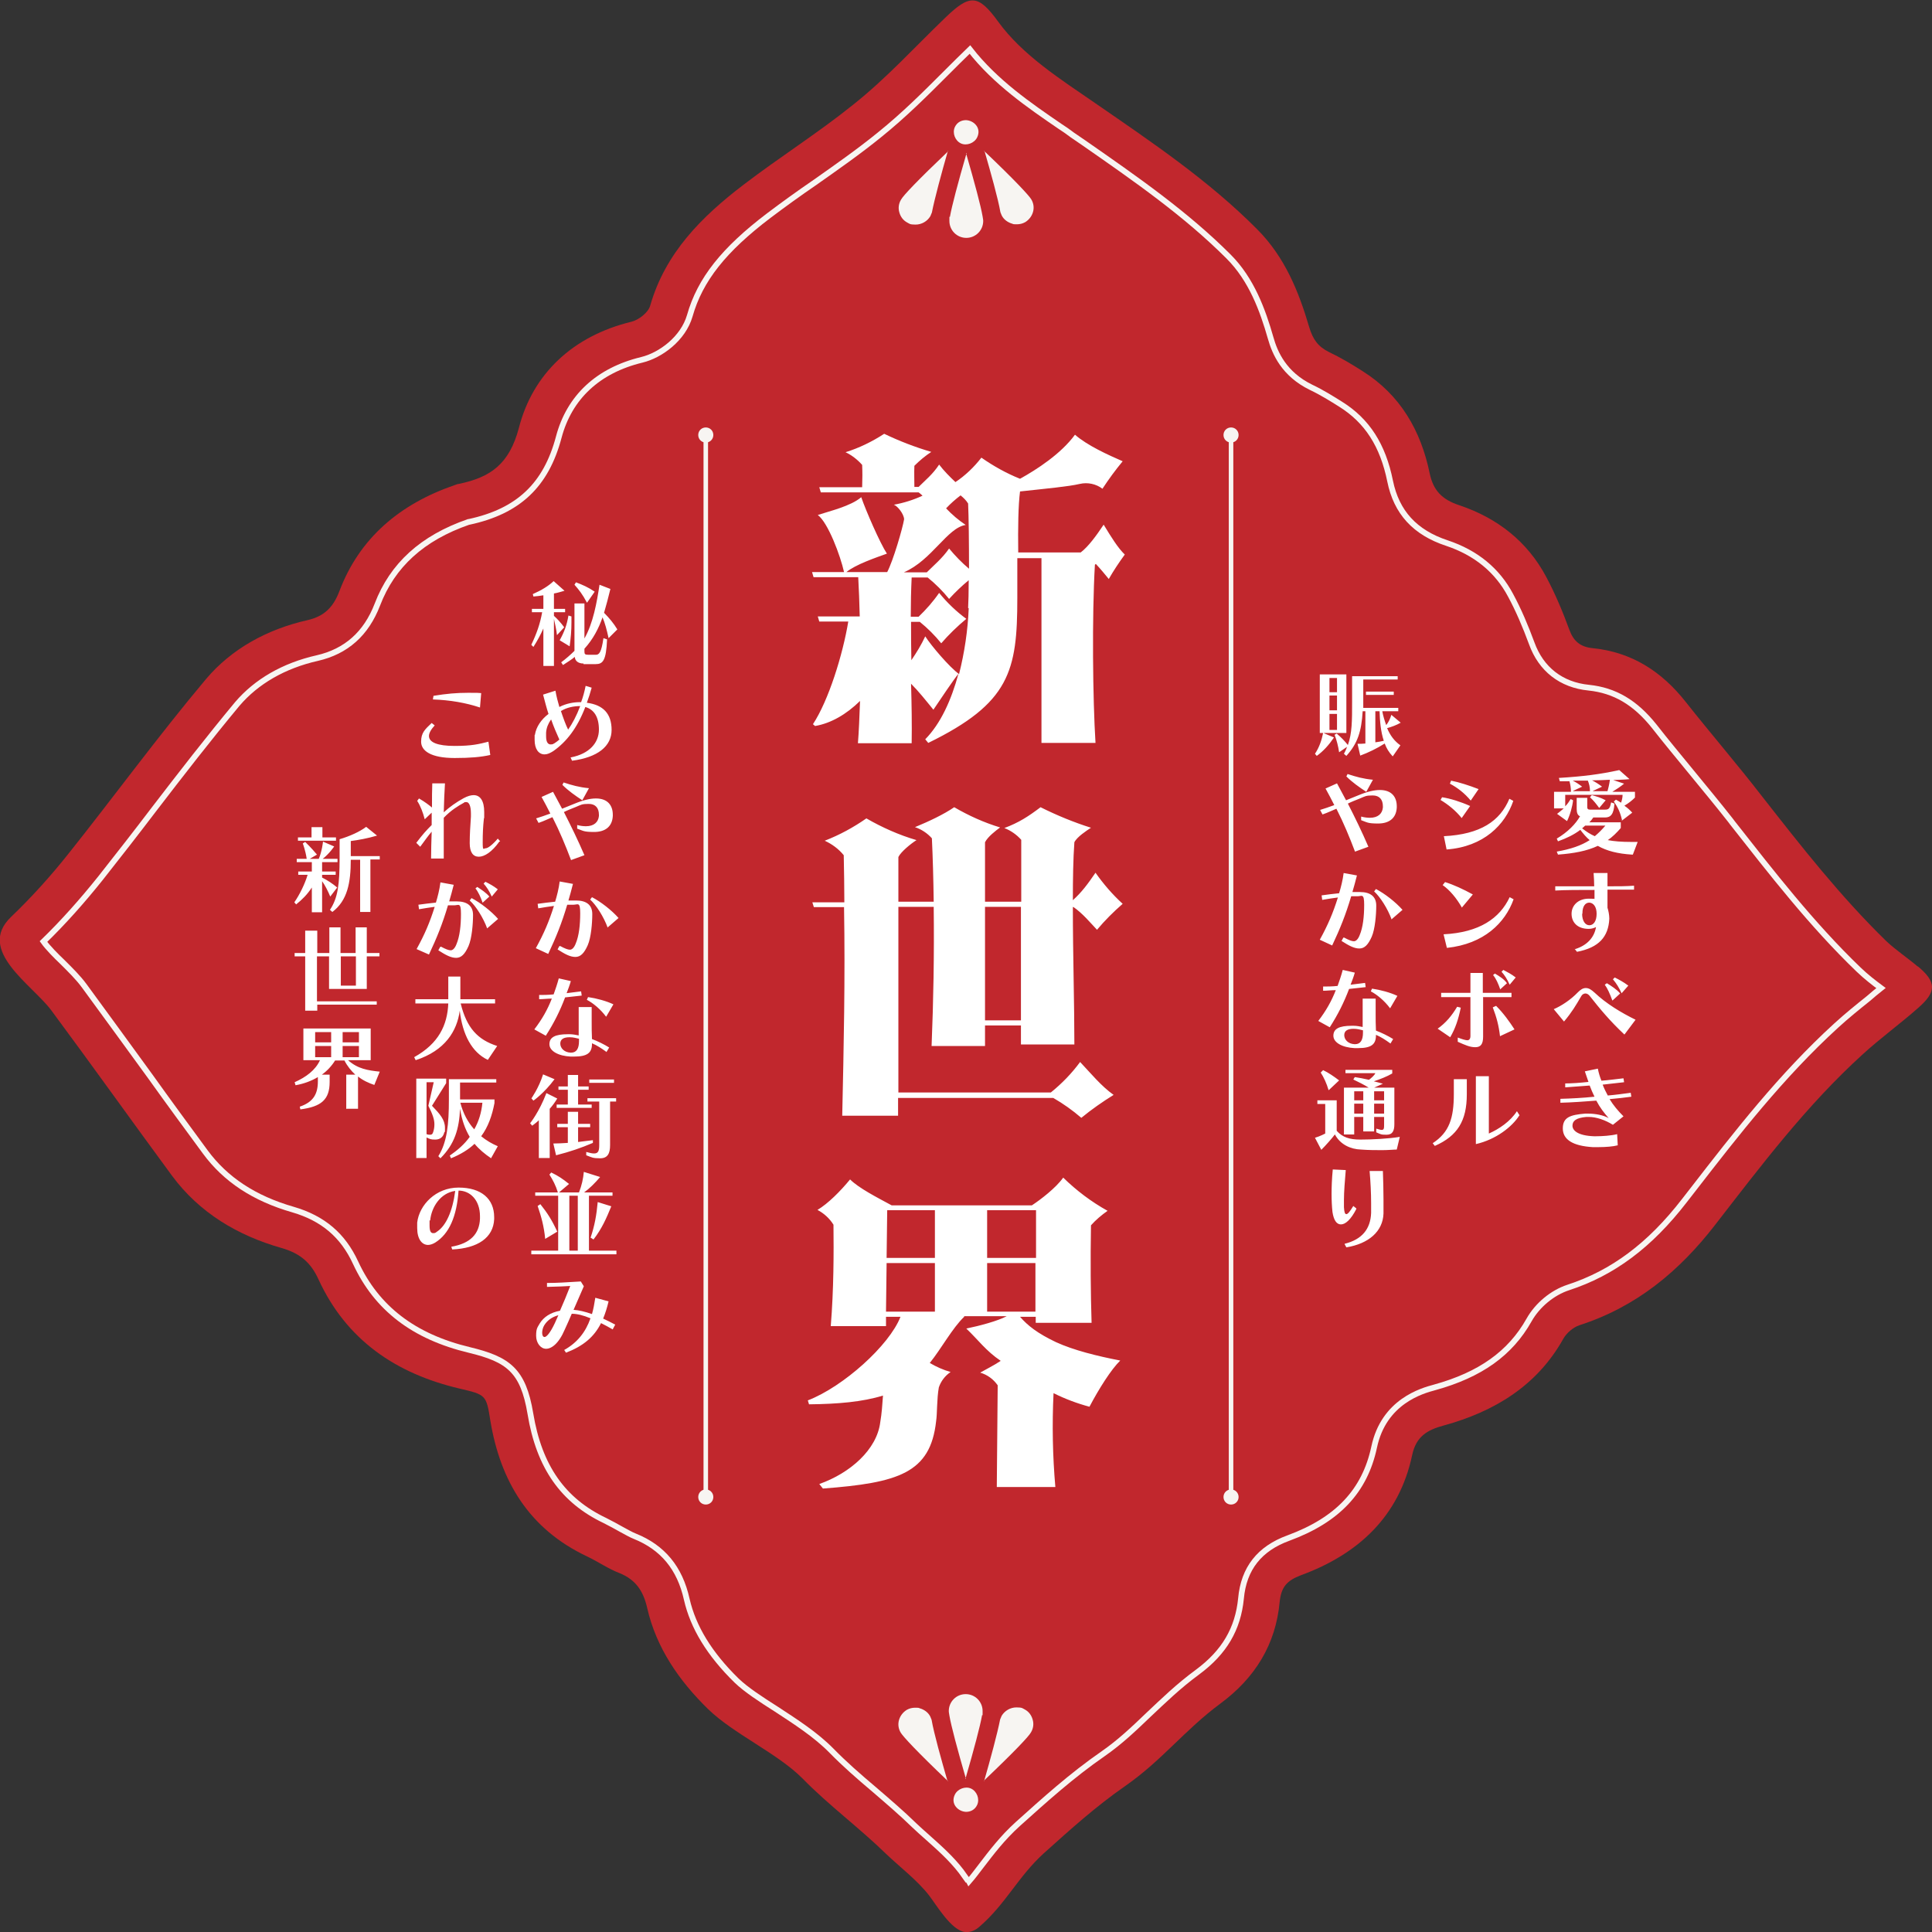
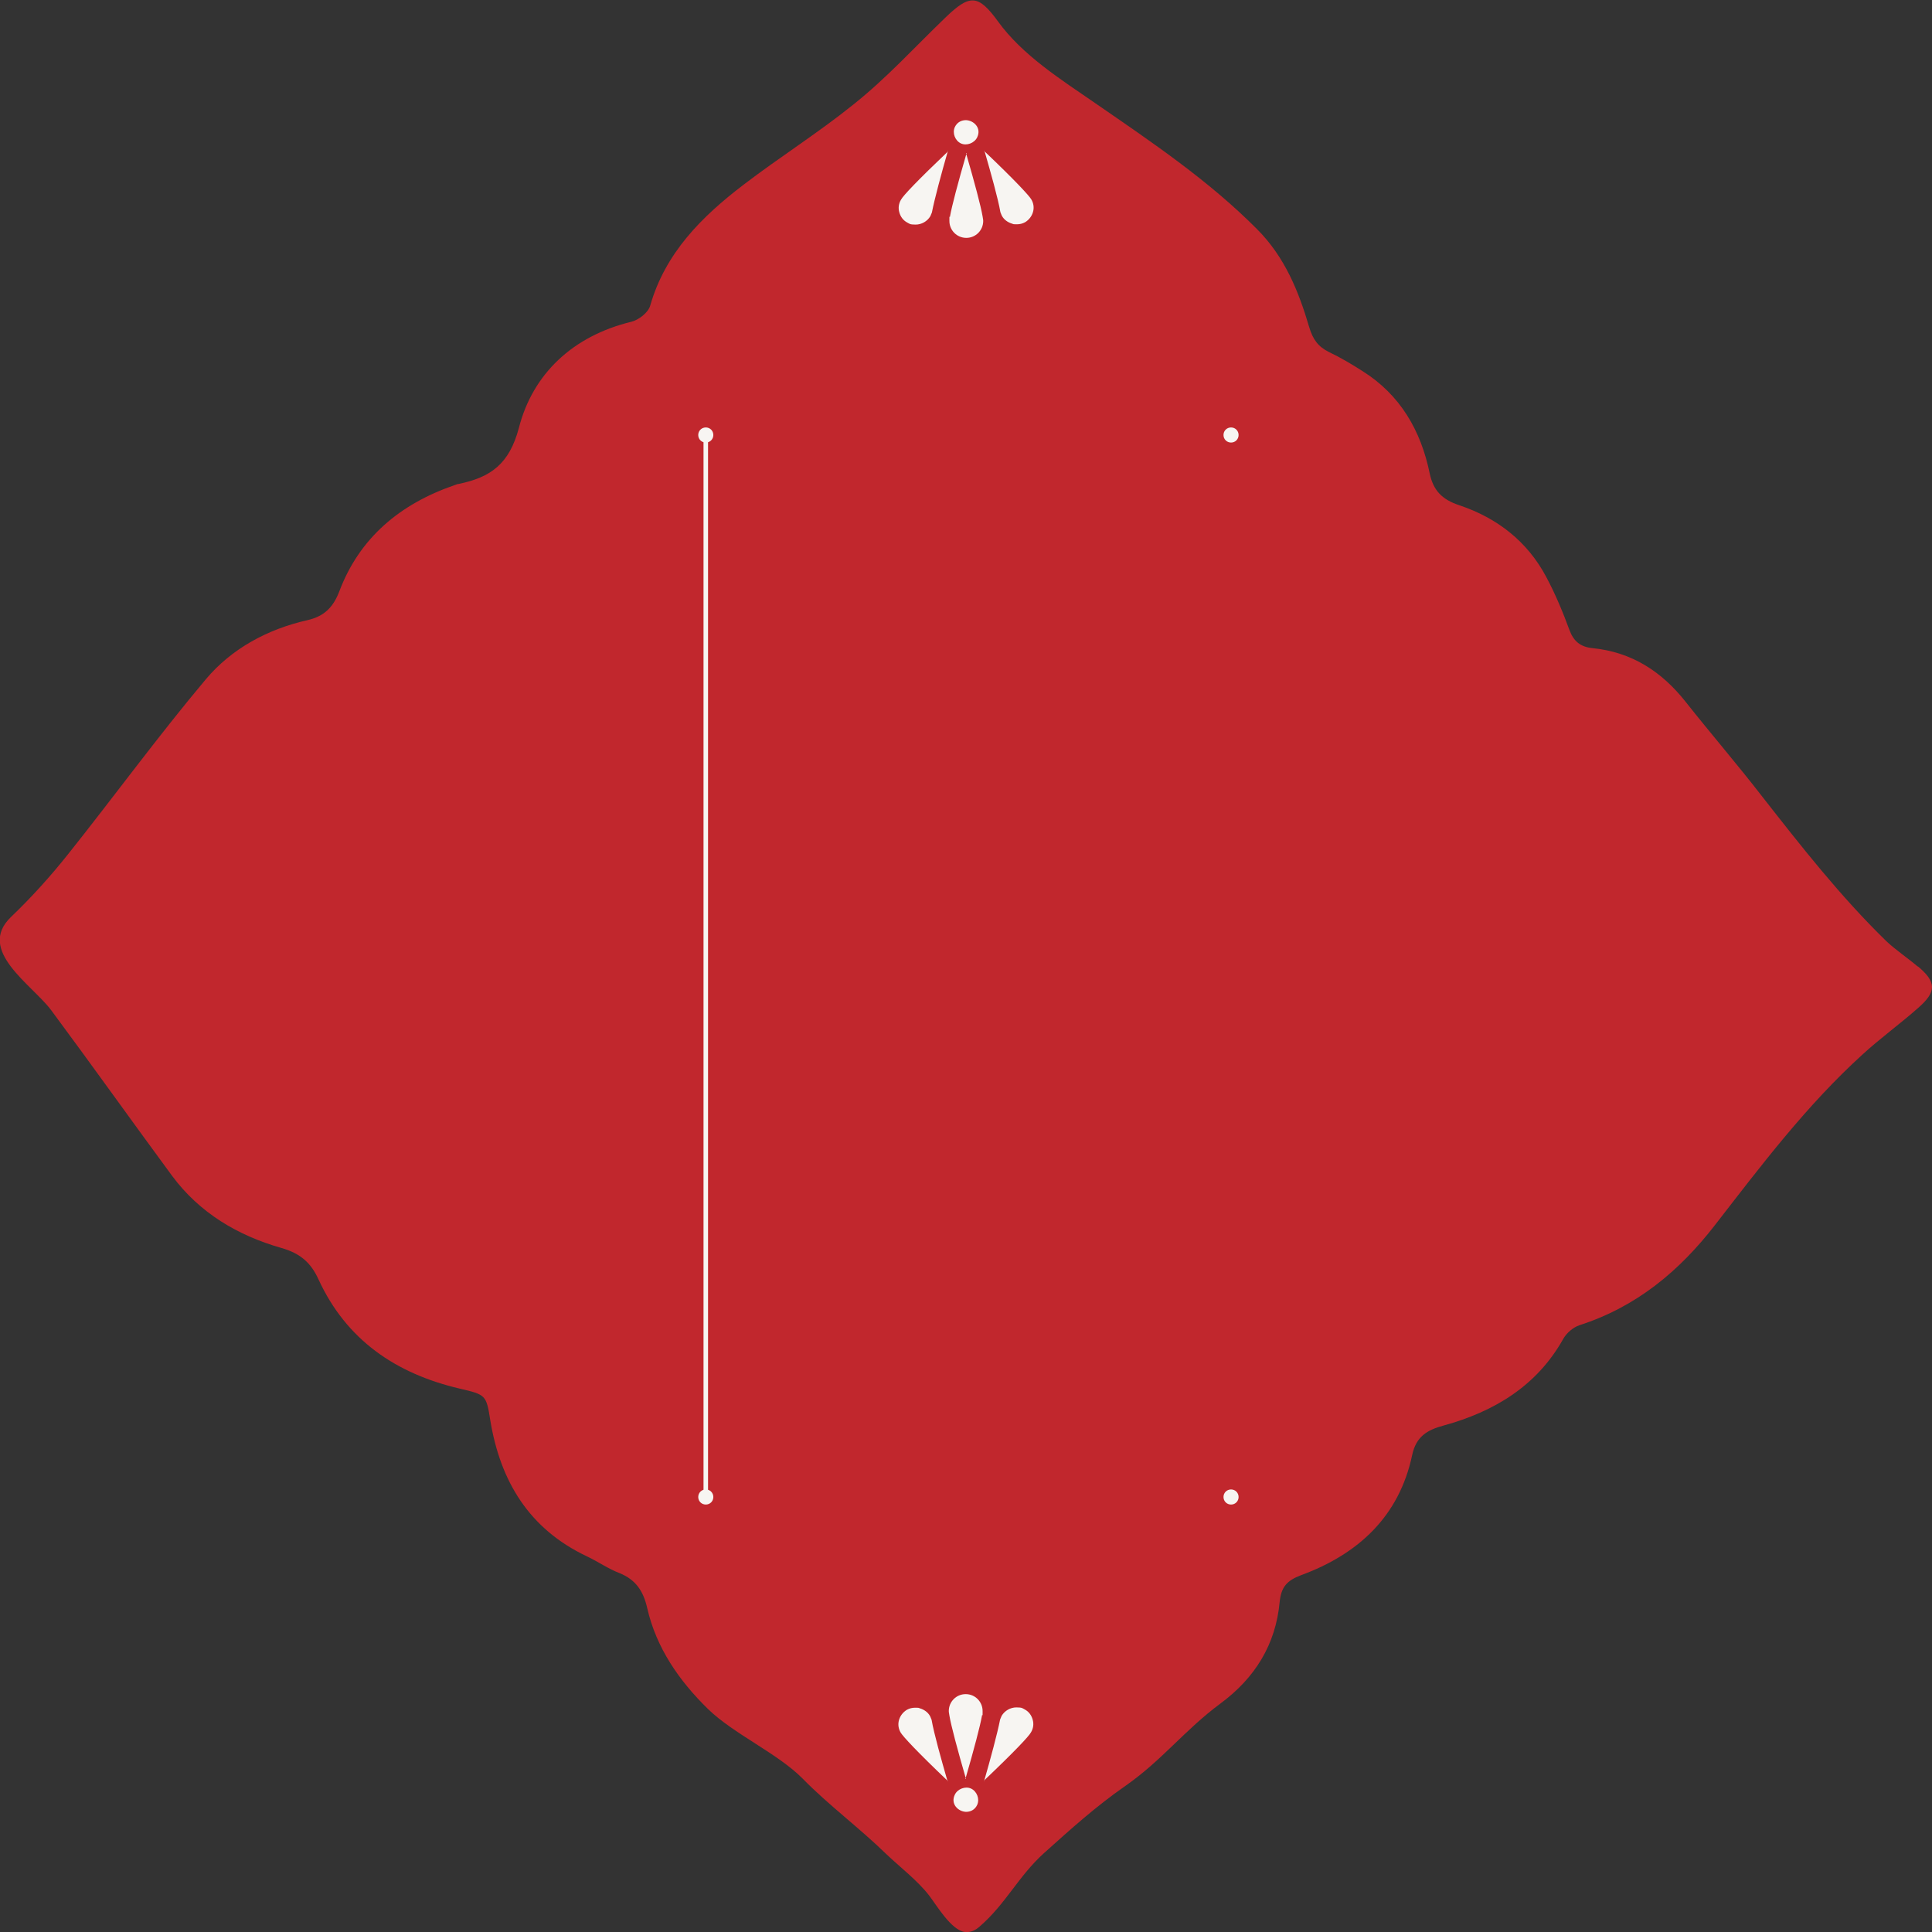
<svg xmlns="http://www.w3.org/2000/svg" id="_レイヤー_1" data-name="レイヤー 1" version="1.1" viewBox="0 0 640 640">
  <rect x="0" y="0" width="640" height="640" fill="#333333" stroke="none" />
  <defs>
    <style>.cls-3{fill:none}.cls-4{stroke-width:0}.cls-3{stroke:#f7f5f2;stroke-miterlimit:10}.cls-4{fill:#f7f5f2}.cls-3{stroke-width:1.5px}</style>
  </defs>
-   <path stroke-width="0" fill="none" d="M0 0h640v640H0z" />
+   <path stroke-width="0" fill="none" d="M0 0h640v640H0" />
  <path d="M635.3 320.2c-3.4-2.9-7.2-5.4-10.4-8.4-15.2-14.8-28.2-31.4-41.2-48-8.2-10.6-17-20.8-25.3-31.3-7.9-10-17.8-16.5-30.9-17.8-3.9-.4-6.2-2.2-7.6-6-2.2-6-4.7-12-7.7-17.6-6.2-11.7-16.2-19.5-28.7-23.7-5.8-1.9-8.7-4.9-9.9-10.6-2.9-14.1-9.7-26-22.3-33.9-3.6-2.3-7.3-4.5-11.1-6.3-3.6-1.8-5.3-4.2-6.5-8.2-3.5-11.9-8.1-23.3-17.3-32.5-16.1-16.2-35-28.9-53.7-41.8-11.3-7.8-24-15.8-32.1-27-6.6-9.1-9.4-9-17.4-1.3-10.4 10-19.3 19.9-30.6 28.9-11.7 9.4-24.4 17.4-36.3 26.5-13.9 10.6-25.9 22.6-30.9 40-.6 2.3-3.8 4.8-6.3 5.4-19.3 4.7-32.6 17.2-37.2 35.1-3.2 12.1-9.4 16.4-19.9 18.6-.5 0-1 .3-1.4.4-18 6.2-31.5 17.4-38.2 35.2-2 5.2-4.9 8.2-10.4 9.5-13.4 3-25.3 9.5-33.8 19.6-15.8 18.8-30.3 38.7-45.6 57.9-5.8 7.3-12.2 14.4-19 20.9-11.5 11.1 7.1 22.4 13.4 30.9 13.5 18.2 26.6 36.6 40 54.8 9.1 12.3 21.8 19.8 36.2 23.9 6.3 1.8 9.8 4.9 12.3 10.4 9.2 20 25.5 31.2 46.8 36.2 8.6 2 8.8 2.1 10.1 10.4 3.3 20.2 12.8 36.1 32.1 45.2 3.6 1.7 7 4.1 10.7 5.5 5.4 2.2 7.9 5.9 9.2 11.6 3 13.2 10.6 24.1 20.1 33.4 8.5 8.3 23.1 14.7 31.4 23.1 8.5 8.7 18.9 16.4 27.6 24.9 4.5 4.3 10.4 8.8 14.2 13.7 2.5 3.2 7.4 11.7 12 12.2 1.8.2 3.5-.6 4.8-1.8 8.6-7.4 12.8-16.6 21.3-24.3 8.8-7.9 17.2-15.5 27-22.3 12.3-8.6 19.5-18.4 31.5-27.3 11.5-8.5 18.3-19.6 19.6-33.6.5-4.9 2.3-7.1 7.1-8.9 19-7 32.5-19.5 36.8-39.8 1.3-6.1 4.9-8.3 10.5-9.8 16.7-4.6 30.8-13.1 39.5-28.6 1.1-2 3.3-3.9 5.4-4.6 18.9-6.1 33.1-17.9 45-33.3 15.2-19.6 30.2-39.5 48.8-56.4 5.9-5.4 12.4-10.1 18.4-15.4 6.2-5.4 6.1-8.6-.1-13.8z" fill="#c1272d" stroke-width="0" />
-   <path d="M320.4 622.7c-.8-1.1-1.4-2-2-2.8-3.3-4.3-7.5-8-11.2-11.3-1.5-1.3-2.9-2.6-4.3-3.9-4.3-4.2-8.9-8.1-13.3-11.9-5.1-4.3-9.9-8.5-14.1-12.8-5.3-5.4-11.9-9.6-18.3-13.8-5.2-3.3-10.1-6.5-13.2-9.5-9-8.8-14.4-17.7-16.5-26.9-2.3-10.4-8-17.2-17.2-20.9-1.3-.5-2.8-1.4-4.5-2.3-1.6-.9-3.4-1.9-5.4-2.9-13.9-6.6-21.8-17.8-24.7-35.4-2.4-14.4-7.4-18-20.2-21.1-18.4-4.4-30.7-13.8-37.7-28.9-4.2-9.1-10.8-14.7-20.7-17.6-12.9-3.7-22.4-10-29.1-19.1-6.1-8.3-12.2-16.6-18.2-25-7.1-9.8-14.5-19.9-21.8-29.9-2.1-2.9-4.8-5.5-7.4-8.1-1.8-1.7-4.7-4.6-6.2-6.7 6.6-6.4 12.9-13.5 18.9-21 6-7.6 12-15.3 17.7-22.8 8.9-11.6 18.2-23.6 27.6-34.9 6.3-7.4 15.4-12.7 26.5-15.2 9.6-2.2 16.2-8.1 19.9-17.7 5-13.1 14.9-22.1 30.2-27.4h.1c16.4-3.5 25.6-12.2 29.8-28.1 3.5-13.2 13-22.1 27.5-25.6 6.2-1.5 13.7-7 15.9-14.6 3.4-12 11.3-21.9 26.2-33.2 4.9-3.7 9.9-7.3 15.3-11 7.1-5 14.4-10.1 21.3-15.7 8.2-6.6 15.2-13.6 22-20.4 2.6-2.6 5.3-5.3 8-7.9 8.4 10.8 19.8 18.6 29.9 25.5 1.4.9 2.7 1.8 4 2.8l3.8 2.6c17.4 12.1 33.8 23.5 48 37.7 7.6 7.6 11.3 17.8 13.9 26.9 1.4 5 4.4 12 13.4 16.4 3.6 1.7 7.1 3.9 9.8 5.6 8.8 5.5 14 13.6 16.4 25.5 2.1 10.3 8.2 17 18.8 20.5 9.6 3.2 16.7 9 21.1 17.3 2.6 4.8 4.9 10.2 7 15.9 3.1 8.6 9.8 13.8 18.9 14.7 8.6.9 15.4 4.9 21.7 12.8 3.9 5 8 9.9 12 14.8 4.4 5.4 9 10.9 13.3 16.4l.6.8c12.9 16.4 26.1 33.5 41.8 48.6 2.5 2.4 5.1 4.4 7.4 6.1-1.4 1.1-2.8 2.3-4.2 3.5-3.5 2.8-7.1 5.7-10.6 8.9-18.2 16.6-33.1 35.8-47.5 54.4l-2.8 3.6c-11.5 14.9-23.8 24-38.5 28.8-5.2 1.7-10.2 5.8-13 10.8-6.2 11-16.1 18.1-31.3 22.3-4.1 1.1-16.8 4.6-20 19.8-3.1 14.5-12.1 24.1-28.4 30.1-9.6 3.5-14.8 10.1-15.7 20-1 10.1-5.5 17.8-14.4 24.4-6.4 4.7-11.3 9.5-16.2 14.1-4.8 4.6-9.4 9-15 12.9-10.7 7.4-19.6 15.5-28.3 23.3-5.1 4.6-8.8 9.5-12.1 13.8-1.4 1.8-2.7 3.6-4.1 5.2-.1-.2-.2-.3-.3-.5h0z" stroke="#f7f5f2" stroke-miterlimit="10" stroke-width="1.9" fill="none" />
  <path class="cls-4" d="M326 590c2.1-7.3 4.4-15.8 5.3-20.4.3-.8.5-1.1.5-1.2 1-1.7 2.9-2.8 4.9-2.8s2 .3 2.8.7c1.3.7 2.2 1.9 2.6 3.4.4 1.4.2 2.9-.6 4.2-.7 1.3-5.3 6.2-15.6 16zm-12 0c-10.3-9.8-14.8-14.7-15.6-16-.8-1.3-1-2.8-.6-4.2.4-1.4 1.3-2.6 2.6-3.4.9-.5 1.8-.7 2.8-.7s1 0 1.5.2c1.4.4 2.7 1.3 3.4 2.6 0 0 .2.4.5 1.2.8 4.6 3.2 13.1 5.3 20.4zm6-.7c-2.9-10-4.9-17.5-5.5-21-.2-1-.2-1.4-.2-1.5 0-3.1 2.5-5.6 5.6-5.6s5.6 2.5 5.6 5.6 0 .5-.2 1.5c-.6 3.4-2.6 11-5.5 21zm0 10.9c-2.6-.1-5.2-2.6-3.7-5.7.9-1.9 3.5-2.9 5.4-2 1.9.9 2.9 3.4 2 5.4-.8 1.7-2.3 2.3-3.7 2.3zM314 50c-2.1 7.3-4.4 15.8-5.3 20.4-.3.8-.5 1.1-.5 1.2-1 1.7-2.9 2.8-4.9 2.8s-2-.3-2.8-.7c-1.3-.7-2.2-1.9-2.6-3.4-.4-1.4-.2-2.9.6-4.2.7-1.3 5.3-6.2 15.6-16zm12 0c10.3 9.8 14.8 14.7 15.6 16 .8 1.3 1 2.8.6 4.2-.4 1.4-1.3 2.6-2.6 3.4-.9.5-1.8.7-2.8.7s-1 0-1.5-.2c-1.4-.4-2.7-1.3-3.4-2.6 0 0-.2-.4-.5-1.2-.8-4.6-3.2-13.1-5.3-20.4zm-6 .7c2.9 10 4.9 17.5 5.5 21 .2 1 .2 1.4.2 1.5 0 3.1-2.5 5.6-5.6 5.6s-5.6-2.5-5.6-5.6 0-.5.2-1.5c.6-3.4 2.6-11 5.5-21zm0-10.9c2.6.1 5.2 2.6 3.7 5.7-.9 1.9-3.5 2.9-5.4 2-1.9-.9-2.9-3.4-2-5.4.8-1.7 2.3-2.3 3.7-2.3z" />
  <path class="cls-3" d="M233.8 496.1V144" />
  <path class="cls-4" d="M236.3 495.9c0 1.4-1.1 2.5-2.5 2.5s-2.5-1.1-2.5-2.5 1.1-2.5 2.5-2.5 2.5 1.1 2.5 2.5zm0-351.8c0-1.4-1.1-2.5-2.5-2.5s-2.5 1.1-2.5 2.5 1.1 2.5 2.5 2.5 2.5-1.1 2.5-2.5z" />
-   <path class="cls-3" d="M407.8 144v352.1" />
  <path class="cls-4" d="M405.3 144.1c0-1.4 1.1-2.5 2.5-2.5s2.5 1.1 2.5 2.5-1.1 2.5-2.5 2.5-2.5-1.1-2.5-2.5zm0 351.8c0 1.4 1.1 2.5 2.5 2.5s2.5-1.1 2.5-2.5-1.1-2.5-2.5-2.5-2.5 1.1-2.5 2.5z" />
-   <path d="M362.7 187.1c-1 17-.7 44.8.2 59H345v-61.2h-8v13.2c0 24.2-2.5 34.8-29.5 48l-1-1.2c5.1-5.2 8.6-12.9 11-21.7-1.6 1.9-6 8.5-8.3 11.9-2.6-3.2-4.9-6.1-7.4-8.6.2 6.9.3 13.6.2 19.7h-17.8c.3-3.7.5-8.5.7-14-4.5 4.4-9.6 7.4-14.9 8.3l-.7-.6c5.2-7.9 9.9-23.1 11.7-34h-9.6l-.5-1.7h13.9c-.1-4.6-.3-9.1-.5-13h-14.8l-.5-1.7h10.6c-1.2-5.4-5.3-16.4-8.7-18.9 3.9-1.3 10.9-2.9 14.4-5.9 1.5 4.4 6.2 15.2 8.5 18.7-3.6 1.3-10.4 3.6-13.4 6.1h13.5c2-3.8 5.1-14.5 5.6-17.5-.1-1.8-2.2-4.4-3.4-4.8 3.3-.6 6.5-1.6 9.5-3-.4-.4-.8-.7-1.3-1.1h-32.4l-.5-1.7h14.2c.1-2.9.1-5.1 0-7.4-1.5-1.7-3.4-3.2-5.5-4.2 4.5-1.4 8.8-3.5 12.8-6.1 5 2.4 10.2 4.4 15.6 6-2 1.3-3.9 2.9-5.6 4.6-.1 2.5 0 4.6 0 7h1.4c2.3-2.3 4.7-4.2 6.8-7.4 1.6 2.1 3.5 4 5.4 5.8 3.3-2.2 6.2-5 8.6-8.1 4 2.8 8.3 5.2 12.8 7 5.6-3.1 13.6-8.3 18.2-14.6 4.1 3.6 11 6.7 15.8 8.8-2.4 2.9-4.6 5.9-6.7 9.1-2.1-1.6-4.9-2.2-7.5-1.6-3.9.9-10.7 1.5-19.8 2.5-.6 4.6-.7 12-.6 20.2H358c2.6-2 5.2-5.6 7.6-9.2 2.5 4.1 4.7 7.7 7 9.9-1.9 2.6-3.7 5.3-5.3 8.1-1.3-1.6-2.8-3.4-4.3-5zm-63.3 2.5h7.6c2.3-2.3 5.2-4.7 7.4-7.9 2 2.4 4.2 4.7 6.6 6.7 0-8.2-.1-17.6-.3-21.6-.6-1-1.5-1.9-2.5-2.7-1.7 1.3-3.3 2.7-4.8 4.3 2 2.1 4.1 3.9 6.5 5.5-6.1.9-11.2 11.7-20.5 15.7m21.3 11.8c.1-1.9.2-5.2.2-9.2-2.3 1.9-4.5 4-6.5 6.2-2.1-2.6-4.5-5-7.1-7.1H302c-.2 4.2-.3 8.5-.3 13h2.6c2.5-2.4 4.8-5 6.8-7.9 2.6 3.2 5.6 6.1 9 8.6-3 2.5-5.8 5.2-8.3 8.1-2.1-2.6-4.5-5-7.1-7.1h-2.9c0 4.2 0 8.4.1 12.7 1.7-2.5 3.3-5.1 4.6-7.9 1.9 3 8 10.2 11.2 12.5 1.8-7.1 2.9-14.5 3.2-21.8m34.5 99.1c0 15.7.5 31.7.5 45.4h-17.7v-6.3h-11.9v6.8h-17.7c.6-14.7.9-30.3.7-46.1h-11.7v61.5h50.5c3.7-3 6.9-6.3 9.7-10.1 3.5 3.7 7 8 11.1 10.9-3.7 2.3-7.3 4.8-10.7 7.6-2.9-2.5-6-4.7-9.3-6.6h-51.4v5.9H279c.5-22.7 1-45.4.6-69.1h-10l-.5-1.6h10.6c0-5.1-.1-10.3-.2-15.6-1.7-2.1-3.9-3.7-6.3-4.8 4.9-1.9 9.5-4.4 13.8-7.4 5.2 3 10.8 5.5 16.6 7.2-1.9 1.2-5.2 3.9-6 5.6v14.8h11.7c-.1-7.6-.3-14.7-.6-21-1.5-1.7-3.5-3-5.6-3.7 4.6-1.9 9.5-4.2 13-6.6 4.8 2.8 9.9 5.1 15.2 6.7-1.5 1.1-4.1 3.1-5 4.9v19.7h12v-20.5c-1.5-1.7-3.5-3.1-5.6-3.9 4.8-1.8 7.9-3.8 12-6.9 5.4 2.7 11 5 16.7 6.8-1.5 1-4.6 3-5.5 4.8-.4 5.5-.5 12.2-.5 19.2 2.9-2.6 4.9-5.3 7.5-9.1 2.6 3.7 5.6 7.2 9 10.3-3.1 2.7-5.9 5.5-8.5 8.6-2.1-2.2-4.8-5.5-7.9-7.6M338.2 338v-37.6h-11.9V338h11.9zm-18.8 98.2c-3.9 3.7-7.6 10.6-11.4 15.3 2.2 1.3 4.5 2.3 6.9 3-1.8 1.2-3.2 3-3.9 5.1-.7 3.9-.5 8.6-.9 11.2-1.9 17.2-12.5 20.4-37.5 22.3l-1.2-1.5c10.2-3.6 19.1-11.4 20.2-20.5.5-2.9.7-5.9.9-8.8-6.8 2.1-14.9 2.8-24.5 2.9l-.4-1.3c11.7-4.5 27-18.2 30.7-27.7h-4.8v3.1h-18.3c1-12.3 1-24.3.9-33.6-1.3-2.1-3.2-3.8-5.3-4.9 3.5-2.1 7.5-6.1 10.8-10.1 2.9 2.9 9 6 13.8 8.6h46.4c2.9-1.9 8-5.8 10.4-9.2 4.4 4.3 9.3 8 14.7 11-2 1.4-3.9 3-5.5 4.8-.2 11.8-.1 22.6.2 32.3h-18.5v-2h-5.2c2.5 2.9 5.8 5.5 11.9 8.4 5.9 2.7 13.6 4.6 21.3 6.1-3 2.9-7.1 9.4-10.2 15.3-4.1-1.1-8.1-2.6-11.9-4.5-.5 10.4-.3 20.8.6 31.1h-19.4l.3-33.7c-1.4-2-3.4-3.5-5.8-4.2 1.9-1.1 4.4-2.3 6.8-3.9-4.9-3.3-7.5-7-11.4-10.7 4.4-.9 10.4-2.5 13.4-4.1h-14.1zm-25.9-1.7h16.2v-16.1h-16l-.2 16.1zm.2-17.8h16v-15.8h-15.8l-.2 15.8zm33.3 0h16.2v-15.8H327v15.8zm16 17.8v-16.1h-16v16.1h16zm194.3-162.9c-.6-2.6-1.4-4.2-2.7-6.1l.7-.6c.6.3 1.2.7 1.7 1 .3-.8.5-1.8.5-2.6h-19v3.8c.8-.8 1.3-1.6 1.8-2.4l.8.4c-.2 2-1 4.9-2 6.9l-3.3-2.4c.7-.5 1.6-1.3 2.2-1.8h-3.2v-5.5h5.6c0-1.2-.2-2.5-.5-3.5h-3.2l-.3-1.1c8.1-.5 13.6-1.2 20-2.6l3.4 3c-1.8.2-3.8.2-5.4.3l3.6 1.2c-1.2 1-2.6 1.9-3.9 2.7h7.5v1.9c-.9.9-2 1.8-3.5 2.7 1 .7 1.8 1.4 2.6 2.3l-3.5 2.7zm3.3 11.5c-4.7-.3-8.3-1.2-11.3-2.9-3.6 1.7-7.9 2.5-13.2 2.9l-.4-1c4.6-.8 8.1-2 10.9-3.8-1.1-.9-2.1-2.1-3.1-3.4-2.1 1.6-4.6 2.8-7.4 3.8l-.4-.9c3.7-2.2 6.3-4.9 7.7-7.4-.8-.3-1.1-1.2-1.1-2.4v-3.7h3.5v3.1c0 .5.2.8.9.8h4.9c1.2 0 1.7-.2 2.1-2.4l1.1.4c-.2 3.6-1.3 4.6-3.1 4.6h-3.9c-.4.6-.8 1.1-1.3 1.6h10.4v1.9c-1.3 1.5-2.8 3-4.3 4 2.1.4 4.6.6 7.7.6h2.2l-1.6 4.2zm-19.4-21h5.5c0-1.4-.3-2.5-.7-3.5h-5c1 .5 2.1 1.2 3.1 2l-3 1.4zm3.9 11.4c-.3.3-.7.6-1 .9 1.4 1.1 2.8 2 4.2 2.6 1.3-1.1 2.4-2.2 3.5-3.5h-6.6zm4.7-5.8c-1.2-1.6-1.8-2.4-3.1-3.6l.6-.7c1.5.4 2.9.8 4.6 1.7l-2.1 2.5zm-2.1-5.6h4.8c.2-.7.6-2.2.8-3.8-1.9.1-4 .2-5.9.2 1 .5 2.3 1.3 3.3 2.1l-3 1.4zm-5.9 52.3c3.8-1.2 6.3-3.7 6.9-7.3-.6.3-1.4.6-2.4.6-3.9 0-5.7-2.3-5.7-5s2.1-5 5.7-5 1.4.2 1.9.3v-3.2c-5.1 0-9.5 0-13 .2v-1.4h12.9c0-1.5-.1-2.9-.2-4.4h4.6v4.4c3.7 0 6.1 0 8.8-.2v1.3h-8.8v6c.3.9.6 2.4.6 3.5v.2c-.3 5.9-3.4 9.5-10.7 10.9l-.8-1zm2.3-11.7c0 2.3 1 3.8 2.4 3.8s2.4-1.4 2.4-3.8-1.1-3.6-2.4-3.7c-1.4 0-2.3 1.3-2.3 3.5v.2zm14 40c-4.9-4.6-8.1-8.5-11.5-12.8-.4-.5-.9-.8-1.4-.8s-1.1.3-1.4.9c-1.8 3.1-3.1 5.3-5.7 8.4l-3.4-4.1c2.6-1.1 5.7-3.2 7.9-5.5.9-.9 1.7-1.5 2.7-1.5s1.8.5 2.9 1.5c3.8 3.6 8.7 6.6 13.6 9l-3.6 4.8zm-4-11.3c-.8-2.2-1.6-4-2.5-5.2l.7-.5c1.6 1 3.2 2 4.4 3.4l-2.5 2.3zm3.1-2.3c-.9-2-1.8-3.4-2.9-4.7l.6-.6c1.4.7 2.9 1.5 4.5 2.7l-2.2 2.5zm-1.3 50.3c-1.5.4-4 .6-6.3.6h-2c-6.6-.4-9.9-2.5-9.9-6.2s2.5-4.5 7.4-4.9h1c2.3 0 5.1.5 6.8 1.5-1.5-1.7-2.9-3.5-4.1-5.8-4 .3-8 .6-11.9.7V364c3.7-.1 7.5-.3 11.3-.7-.6-1.2-1.1-2.4-1.6-3.7-2.8.2-5.6.4-8.1.6v-1.3c2.2 0 4.9-.2 7.7-.5-.4-1.1-.8-2.3-1.2-3.5l4.3-.9c.3 1.5.7 2.8 1.2 4 2.6-.2 5.4-.6 7.3-.8l.2 1.3c-1.9.2-4.6.5-7.1.8.5 1.3 1.1 2.5 1.7 3.6 2.5-.2 5.3-.6 7.6-.9l.2 1.3c-2.2.3-4.8.6-7.2.8 1.2 2 2.8 3.9 4.6 5.7l-3.5 2.8c-2.6-1.6-5.5-2.6-8-2.6h-.8c-3.4.3-4.6 1.3-4.6 2.9s1.8 3.3 7.1 3.5h.7c2.1 0 5.1-.2 7-.7l.2 3.7zM484.2 271c-2-2.5-4.5-4.5-7-6l.5-.9c2.7.4 6.2 1.5 9.3 2.9l-2.8 4zm17.1-5.7c-2.7 7.9-9.8 15.2-22.1 16.1l-.9-4.4c12.1-.6 18.6-5 21.7-12.4l1.3.7zm-14.1-.1c-2.1-2.5-4.3-4.2-6.9-5.6l.4-1c2.6.5 6 1.6 9.1 2.8l-2.6 3.8zm-2.9 35.5c-1.8-3.2-4.1-5.9-6.4-7.5l.8-1c2.9.9 6.1 2.4 9.2 4.1l-3.6 4.3zm17.1-2.8c-2.8 7.8-9.8 14.8-22.1 16.1l-1.1-4.5c11.9-.6 18.6-5.3 21.9-12.3l1.3.7zm-25.2 42.9c2.8-2 4.7-4.3 6.5-7.3l1.2.3c-.8 3.9-1.8 6.9-3.5 9.8l-4.1-2.8zm15.1-10.4v13c0 2.5-.8 3.5-2.6 3.5s-3.3-.7-5.8-1.8v-1.4c1.6.6 2.6.9 3.2.9s1-.5 1-1.4v-12.9h-9.7v-1.4h9.7v-6.6h4.1v6.6h9.5v1.4h-9.5zm5.6 12.9c-.4-3.5-1.1-6.2-2.4-9.6l1.1-.5c2.5 2.5 4.4 5.2 6.1 7.8l-4.7 2.2zm.1-15.5c-.7-2-1.4-3.6-2.4-4.8l.6-.5c1.5.9 3 1.8 4 3.2l-2.3 2.1zm3.1-1.6c-.8-1.8-1.7-3.2-2.7-4.3l.6-.6c1.3.7 2.7 1.4 4.1 2.5l-2 2.4zm-25.5 52.5c5.5-3.6 7-8.3 7-16.3v-4.9h4.3v5c0 8.8-3.1 13.8-10.6 17.1l-.7-.9zm28.7-9.2c-2.4 3.8-7.8 8-14.4 9.5v-22.5h4.3v19c3.4-1.5 7.1-4 9.3-7.4l.9 1.4zm-64.7-126.6l3.3 1.4c-1.7 2.5-3.5 4.5-5.7 6.1l-.6-.7c1.4-2.1 2.2-4.4 2.7-6.9h-1.1v-19.4h8.8v19.4h-7.4zm4.3-18.3h-2.5v4.7h2.5v-4.7zm0 5.8h-2.5v4.9h2.5v-4.9zm0 6.1h-2.5v5.3h2.5v-5.3zm18.4 14c-1.2-1.3-2-2.6-2.6-4.2-2.7 1.7-5.4 3-8.1 4l-.9-3.9c.8 0 1.7 0 2.6-.1v-10.7h-.9c-.4 6.8-1.7 10.7-5.4 14.8l-.8-.7c.4-.8.8-1.5 1-2.3l-2.6 1.8c-.3-2-.8-4-1.5-5.8l.7-.4c1.4 1.2 2.6 2.4 3.7 3.8 1.4-3.9 1.4-8 1.4-14.4V224H463v1.1h-11.4v9.4h11.6v1.1h-5.3c.3 1.7.8 3.2 1.3 4.6.8-1 1.3-2.1 1.7-3.4l3.1 2.6c-1.4.8-3 1.4-4.5 1.8 1 2.4 2.4 4.3 4.4 5.7l-2.5 3.6zm-8.8-20.3v-1.1h9.2v1.1h-9.2zm3.1 5.4v10.3c.9-.1 1.9-.3 2.8-.5-1-3-1.3-6.4-1.4-9.8h-1.4zm-6.7 46.6c-1.9-5-3.8-9.6-6.2-14.3-1.7.7-2.6 1.2-4.6 1.9l-.8-1.5c1.7-.5 2.7-.9 4.7-1.6-.9-1.8-1.9-3.7-2.9-5.5l3.8-1.7 3 5.6 4.2-1.7c2.9-1.2 5.2-1.7 7-1.7 3.9 0 5.6 2.3 5.6 5.4v.4c-.2 3.7-2.7 5.3-6.2 5.3s-3.6-.4-5.6-1.1v-1.2c1.1.3 2.1.4 2.9.4 2.6 0 4.1-1.3 4.3-3.4v-.4c0-2.2-1.1-3.6-3.4-3.6s-2.5.3-4.2 1c-1.5.6-2.8 1.1-4 1.7 2.4 4.7 4.6 9.2 6.8 14.3l-4.4 1.6zm3.7-19.9c-2.3-1.5-4.7-3.2-6.6-5.1l.4-.8c2.7.9 5.2 1.6 8.4 1.9l-2.2 4zm-7.3 48.3c1.5.8 2.5 1.2 3.2 1.2s1.4-.7 1.9-2c1.1-2.6 1.5-6.2 1.5-10.1s-.8-2.8-2.2-2.8h-2.1c-1.8 6.1-3.7 10.8-6.3 16.3l-4.1-1.9c2.7-4.9 4.4-8.9 6-14-1.6.2-3.5.5-5.2.8l-.2-1.5c2-.3 4-.5 5.8-.7.6-2 1.2-4.3 1.5-6.7l4.4.8c-.5 2-1 3.8-1.5 5.5h2.5c3.5 0 5.4 1.5 5.4 4.5s-.4 7.8-1.5 10.3c-1.2 2.7-2.4 3.9-4.1 3.9s-3.4-.9-5.9-2.5l.6-1.1zm15.7-6c-1.3-3.6-3.8-7.5-5.8-9.3l.6-.8c2.9 1.5 6.5 4.3 8.8 6.9l-3.7 3.2zm-24.3 33.6c2.6-3.4 4.4-6.6 5.8-10.2-1.5 0-3 .2-4.2.2v-1.4c1.3 0 3 0 4.8-.2.6-1.7 1.2-3.4 1.7-5.3l4 .9c-.4 1.4-.9 2.7-1.4 4 1.7-.2 3.3-.4 4.8-.6l.2 1.4c-1.8.2-3.7.4-5.5.6-1.7 4.5-3.7 8.5-6.4 12.7l-3.8-2.1zm23.8 7.4c-1.5-1.1-3.2-2.2-4.7-2.8v.2c0 3-1.6 4.2-5.9 4.2h-1.2c-4-.2-7-1.8-7-4.1s1.9-3.3 6.1-3.3h.6c1 0 2 .2 3 .4v-9.4h4.3v4.9c0 1.8 0 3.7.1 5.7 1.9.7 4.1 1.8 5.7 2.8l-.9 1.5zm-11.6.3c1.8 0 2.6-1.4 2.6-3.8v-.8c-.9-.2-1.8-.5-3.1-.5-1.9 0-3.1.6-3.1 2.1s1.3 2.9 3.4 3h.2zm11.5-12c-1.8-2.4-4.2-4.4-6.3-5.5l.4-.9c2.8.4 6.1 1.3 8.4 2.4l-2.4 4.1zm2.5 46.9c-1.3 0-3 .2-5 .2s-4.5 0-7.1-.2c-3.3-.1-6.8-1.6-8.6-5-.9 1.2-2.9 3.5-4.5 5.1l-2.1-4c1.7-.5 3.4-1.4 3.4-1.4v-9.8h-2.6v-1.2h6.4v10.1c1.9 2.1 4.1 2.9 7.9 2.9s9.5-.3 13-.9l-1 4.2zm-22.8-19.7c-.6-2.1-1.6-4.3-2.6-5.8l.8-.8c1.7.8 3.6 2.1 5.3 3.4l-3.4 3.2zm15.9 12.8c.8.2 1.3.4 1.7.4.8 0 .8-.6.8-1.9V370h-3.3v4.8h-3.6V370h-3v5.8h-3.4v-15.5h8.2c-1.6-1-3.4-1.9-5.1-2.7l.5-.8c1.3.2 3 .5 4.7.9.9-.7 1.8-1.5 2.1-2.2h-9.9v-1.1h15.5v1.2c-1.7 1-4 1.9-6.1 2.6.9.2 1.9.5 3 .8l-2.9 1.3h6.7v12.1c0 2.2-.6 3.5-2.6 3.5s-1.9-.2-3.4-.8v-1.2zm-4.4-12.4h-3v3h3v-3zm0 4.1h-3v3.3h3v-3.3zm6.9-4.1h-3.3v3h3.3v-3zm0 4.1h-3.3v3.3h3.3v-3.3zm-9.2 34.9c-1.8 3.5-3.6 5.1-5.1 5.1s-2.4-1.5-2.8-4.1c-.2-1.8-.3-3.9-.3-6s.1-5.2.4-8.1l4.3.2c-.3 3.6-.6 7.2-.6 9.9v2.4c.1 1.6.3 2.3.8 2.3s1.2-.9 2.3-2.7l1 .8zm-3.8 11.5c5.6-1.4 8.5-4.8 8.7-10.2v-3.3c0-3.3-.2-7.1-.5-10.6h4.4c.1 2.9.2 6.3.2 9.4v4.7c-.2 5.9-4.9 10-12.3 11.2l-.6-1.1zM180 220.6v-12.4c-.9 2-1.9 3.9-3.3 6.1l-.7-.7c1.8-3.8 2.9-6.9 3.6-10.8h-3.4v-1.1h3.8v-4.5c-1.1.2-2.2.3-3.3.4l-.2-.8c2.9-1.3 5.1-2.6 6.9-4.3l3.6 3.2c-1.1.3-2.3.7-3.5.9v5.1h3.7v1.1h-3.7v1.2c1.1 1 2.4 2.4 3.4 3.8l-2.4 2.6c-.2-2-.7-3.9-1-5.4v15.6h-3.4zm5.4-8.5c1.5-2.7 2.4-5.1 2.9-8.2l1 .3v2c0 2.6-.2 5-.6 7.9l-3.3-2zm7.9 7.7c-1.7 0-2.8-.8-2.9-2.2-1 .9-2.6 1.8-3.9 2.7l-.6-.9c1.5-1.1 3.2-2.6 4.4-3.8v-15.7h3.3v11.6c2.9-5.1 4.1-11.9 5-17.8l3.6 1.4c-.7 2.9-1.4 5.5-2.1 7.9 1.7 1.7 3.2 3.5 4.4 5.5l-2.9 2.9c-.6-2.8-1.2-5-2-6.9-1.3 3.7-3.1 7.2-6 10.4v.9c0 .9.2 1.1 1.3 1.1h2.5c1 0 1.8-.6 2.5-5.5l1.2.4c-.3 7.1-1.4 8.2-3.8 8.2h-4zm1.1-20.2c-1.4-2.7-2.6-4.2-4.1-5.9l.5-.8c2.1.8 4 1.6 6.2 3.1l-2.5 3.6zm-5.3 51.3c6.2-1.2 9.3-4.9 9.3-9.2s-1.7-6.7-4.5-7.5c-2.7 7-6.2 11.5-10.6 14.6-1.1.7-2 1.1-2.9 1.1-2 0-3.3-1.8-3.3-4.8s0-1.1.1-1.7c.4-2.6 2.1-5.1 4.5-6.9-.7-2.1-1.2-4.2-1.8-6.4l4.1-1.3c.3 1.8.8 3.7 1.3 5.4 2.3-1.2 4.8-1.6 6.7-1.6h.5c.6-1.6 1.1-3.4 1.5-5.4l2 .6c-.5 1.8-1 3.4-1.6 5 5.4.7 8.2 3.6 8.2 9s-4.6 9.1-13.1 10.2l-.5-1.1zm-6.6-12.5c-.9 1.3-1.5 2.7-1.6 4.3v1.2c0 1.9.6 2.7 1.5 2.7s.8-.2 1.3-.4c.5-.3 1.1-.8 1.6-1.2-1-2.2-1.9-4.3-2.7-6.6zm3.3-2.9c.8 2.4 1.6 4.6 2.4 6.2 1.4-2 2.8-4.6 4-7.8-2.3 0-4.5.5-6.3 1.6zm3.4 49.5c-1.9-5-3.8-9.6-6.2-14.3-1.7.7-2.6 1.2-4.6 1.9l-.8-1.5c1.7-.5 2.7-.9 4.7-1.6-.9-1.8-1.9-3.7-2.9-5.5l3.8-1.7 3 5.6 4.2-1.7c2.9-1.2 5.2-1.7 7-1.7 3.9 0 5.6 2.3 5.6 5.4v.4c-.2 3.7-2.7 5.3-6.2 5.3s-3.6-.4-5.6-1.1v-1.2c1.1.3 2.1.4 2.9.4 2.6 0 4.1-1.3 4.3-3.4v-.4c0-2.2-1.1-3.6-3.4-3.6s-2.5.3-4.2 1c-1.5.6-2.8 1.1-4 1.7 2.4 4.7 4.6 9.2 6.8 14.3l-4.4 1.6zm3.7-19.9c-2.3-1.5-4.7-3.2-6.6-5.1l.4-.8c2.7.9 5.2 1.6 8.4 1.9l-2.2 4zm-7.3 48.3c1.5.8 2.5 1.2 3.2 1.2s1.4-.7 1.9-2c1.1-2.6 1.5-6.2 1.5-10.1s-.8-2.8-2.2-2.8h-2.1c-1.8 6.1-3.7 10.8-6.3 16.3l-4.1-1.9c2.7-4.9 4.4-8.9 6-14-1.6.2-3.5.5-5.2.8l-.2-1.5c2-.3 4-.5 5.8-.7.6-2 1.2-4.3 1.5-6.7l4.4.8c-.5 2-1 3.8-1.5 5.5h2.5c3.5 0 5.4 1.5 5.4 4.5s-.4 7.8-1.5 10.3c-1.2 2.7-2.4 3.9-4.1 3.9s-3.4-.9-5.9-2.5l.6-1.1zm15.7-6.1c-1.3-3.6-3.8-7.5-5.8-9.3l.6-.8c2.9 1.5 6.5 4.3 8.8 6.9l-3.7 3.2zM177 341c2.6-3.4 4.4-6.6 5.8-10.2-1.5 0-3 .2-4.2.2v-1.4c1.3 0 3 0 4.8-.2.6-1.7 1.2-3.4 1.7-5.3l4 .9c-.4 1.4-.9 2.7-1.4 4 1.7-.2 3.3-.4 4.8-.6l.2 1.4c-1.8.2-3.7.4-5.5.6-1.7 4.5-3.7 8.5-6.4 12.7L177 341zm23.8 7.4c-1.5-1.1-3.2-2.2-4.7-2.8v.2c0 3-1.6 4.2-5.9 4.2H189c-4-.2-7-1.8-7-4.1s1.9-3.3 6.1-3.3h.6c1 0 2 .2 3 .4v-9.4h4.3v4.9c0 1.8 0 3.7.1 5.7 1.9.7 4.1 1.8 5.7 2.8l-.9 1.5zm-11.6.3c1.8 0 2.6-1.4 2.6-3.8v-.8c-.9-.2-1.8-.5-3.1-.5-1.9 0-3.1.6-3.1 2.1s1.3 2.9 3.4 3h.2zm11.5-12c-1.8-2.4-4.2-4.4-6.3-5.5l.4-.9c2.8.4 6.1 1.3 8.4 2.4l-2.4 4.1zm-22.2 47v-12.6c-.7.7-2.2 1.8-2.2 1.8l-.7-.8s3-3.7 5.4-10l3.6 1.8c-.8 1.3-1.6 2.4-2.5 3.4v16.3h-3.7zm-2.5-19.8s2.5-3.5 3.9-8l3.8 1.6c-3.5 4.7-7 7.1-7 7.1l-.7-.8zm20.4 14.7c-4 1.7-7.5 2.9-12.2 4.1l-.9-3.9c1.4 0 3.2-.1 4.8-.2v-5.2h-3.5v-1.1h3.5v-4h3.4v4h4v1.1h-4v4.9c1.4-.2 3.4-.4 4.9-.6v.9zm-12-11.6v-1.1h3.7V361H185v-1.1h3.1v-3.8h3.4v3.8h3.5v1.1h-3.5v4.9h4.5v1.1h-11.6zm14.1-2.1h-3.9v-1.1h9.5v1.1h-2v14.4c0 2.8-.8 4.4-3.3 4.4s-2.7-.3-4.6-1v-1.1c1.1.3 1.9.5 2.6.5 1.4 0 1.7-.9 1.7-2.8v-14.4zm-3.3-6.2v-1.1h8.2v1.1h-8.2zM176 415.4v-1.1h8.9v-18.2h-7.6V395h7.5c-.7-2.3-1.7-4.2-2.8-5.9l.6-.7c2.3 1.1 3.8 2.1 5.9 3.8l-3.3 2.8h6.6c.9-2.3 1.4-4.5 1.6-6.8l5.4 1.7c-1.7 2-3.5 3.8-5.3 5.1h9.4v1.1h-7.8v18.2h9.1v1.2H176zm4.6-5c-.4-4.2-1.3-7.4-2.5-10.9l.9-.6c2.4 3 3.9 5.4 5.6 9.1l-4 2.4zm10.8-14.3h-2.8v18.2h2.8v-18.2zm4.2 14c1.4-4.1 2-7.6 2.4-11.9l4.5 1.4c-1.6 3.9-3.1 7.4-5.9 11l-.9-.6zm7.4 30.3c-1.4-.8-2.7-1.5-3.9-2.1-2.3 4.6-5.9 7.6-11.6 9.8l-.6-.9c4.3-2.4 7.1-5.9 8.7-10.5-2.4-1-4.4-1.5-6.2-1.5-.7 1.6-1.4 3.3-2.3 5.2-2 4.7-4.4 6.4-6.2 6.4s-3.3-1.9-3.3-4.3.4-2.7 1.2-4.1c1.3-2.1 3.5-3.6 6.7-4.2 1.1-2.5 2.2-5.1 3.4-8.2-1.4.1-4 .2-7.7.3V425c3.4 0 6.2-.2 11.2-.5l1 1.6-3.4 7.8c1.7.1 3.8.6 6.1 1.4.5-1.7.8-3.5 1.1-5.4l4.4 1.2c-.5 2.1-1.1 4-1.8 5.7 1.3.6 2.7 1.3 4 2l-.8 1.5zm-18.1-4.7c-2.1.6-3.6 1.7-4.6 3.3-.5.8-.7 1.8-.7 2.5s.2 1.4.8 1.4 1.8-1.2 3.4-4.6l1.2-2.7zm-22.5-185.6c-3.2.7-6.6 1-11.8 1-7.9 0-11.1-2.4-11.1-5.4s1.3-4.1 3.5-6.2l1 .8c-1.3 1.4-1.9 2.6-1.9 3.5 0 2.1 2.8 3.3 8.5 3.3s8-.6 11.2-1.4l.6 4.3zm-3.3-15.7c-4.8-1.6-10-2.5-15.7-2.7l.2-1.2c4.3-.7 7.6-1 11.4-1s2.8 0 4.4.1l-.4 4.8zm6.3 44.4c-2.4 3.4-4.9 5-6.8 5s-3-1.5-3-4.5.2-5.7.4-8.8v-1c0-2.7-.7-3.8-1.5-3.8s-.5 0-.8.2c-2 1.1-4.3 2.5-6.7 5v13.5h-4.2c0-3.1.1-5.2.2-8.9-1.2 1.4-2.1 2.7-3.8 5l-1.3-1.3c2.2-2.9 3.3-4.1 5.1-5.9v-4.1l-2.3 2.2c-.6-2.3-1.4-4.4-2.5-6.1l.6-.8c1.9 1.1 3.2 2.1 4.3 3 0-3.1 0-5.8.1-8h4.2c-.2 2.9-.3 6.2-.4 9.6 1.8-1.7 4.2-3.4 6.6-4.7 1.3-.7 2.4-1 3.3-1 2.2 0 3.5 1.9 3.5 5.6s0 1.4-.1 2.1c-.3 2.8-.4 5-.4 8s.3 1.9 1 1.9 2.2-1.1 4-3.2l.8.9zm-19.3 34.8c1.5.8 2.5 1.2 3.2 1.2s1.4-.7 1.9-2c1.1-2.6 1.5-6.2 1.5-10.1s-.8-2.8-2.2-2.8h-2.1c-1.8 6.1-3.7 10.8-6.3 16.3l-4.1-1.8c2.7-4.9 4.4-8.9 6-14-1.6.2-3.5.5-5.2.8l-.2-1.5c2-.3 4-.5 5.8-.7.6-2 1.2-4.3 1.5-6.7l4.4.8c-.5 2-1 3.8-1.5 5.5h2.5c3.5 0 5.4 1.5 5.4 4.5s-.4 7.8-1.5 10.3c-1.2 2.7-2.4 3.9-4.1 3.9s-3.4-.9-5.9-2.5l.6-1.1zm15.3-6c-1.3-3.6-3.8-7.5-5.8-9.3l.6-.8c2.9 1.5 6.5 4.3 8.8 6.9l-3.7 3.2zm-1.5-8.5c-.7-2-1.5-3.7-2.4-4.8l.6-.5c1.5 1 2.9 1.9 4 3.2l-2.3 2.1zm3-2.1c-.8-1.8-1.7-3.2-2.7-4.3l.6-.6c1.4.7 2.7 1.4 4.1 2.5l-2 2.4zm-1.3 54.1c-5.3-2.5-8.4-8.4-9.3-16.3-.9 6.7-4.8 13.2-14.6 16.4l-.5-1c8.1-4.5 11-10.6 11.3-17.8h-10.9V331h10.9v-7.5h4v7.5H164v1.4h-11.4c2 8.1 5.6 12 12.1 14.1l-3.1 4.6zm-23.7 32.6v-26.4h9.9v1.5l-4.7 7.5c2.6 2.7 4.3 4.6 4.3 7.3s0 .9-.2 1.4c-.3 1.6-1.4 2.5-3 2.5s-1.8-.2-2.9-.7v6.8h-3.5zm5.9-25.2h-2.5v17.2c.5.2.9.2 1.2.2.6 0 .8-.3 1-.9.3-.9.4-1.7.4-2.6 0-1.6-.6-3.3-2-6.1l1.8-7.9zm18.9 25.2c-2.1-1.4-4-3-5.5-4.8-2 1.9-4.6 3.5-7.8 4.8l-.4-.9c2.6-1.8 4.9-3.8 6.6-6.2-1.5-2.5-2.6-5.5-3.2-9.3-.3 6.7-1.8 11.7-6.5 16.4l-.7-.7c2.9-4.6 3.5-10.6 3.5-18.8v-6.7h15.7v1.1h-12v5.6h11.4v1.2c-.8 4.2-2.1 7.9-4.4 11 1.7 1.4 3.6 2.5 5.5 3.3l-2.3 4.1zm-10.2-18.4c.9 3.5 2.5 6.5 4.6 8.8 1.5-2.6 2.4-5.6 2.7-8.8h-7.3zm-3 47.7c6.4-1.1 9.3-4.3 9.5-9.3v-.8c0-5.4-3.3-8.5-7.1-8.5-.6 8.6-3.1 14.3-7.7 17.2-.8.5-1.7.8-2.4.8-2 0-3.6-1.9-3.6-5.6V405c.7-5.9 6.2-11.6 13.7-11.6s11.8 3.7 11.8 9.8v.7c-.3 6.1-5.4 9.6-13.9 10l-.3-.9zm-7.2-8.7v1.7c0 1.8.4 2.5 1.2 2.5s.8-.2 1.4-.6c2.8-1.9 5-6.5 5.9-13.4-5 .7-7.9 5.5-8.3 9.8zm-39-102.1V294c-1.5 2.3-3.2 4-5.2 5.6l-.6-.7c1.8-2.6 3.5-6.1 4.4-9.1h-3.1v-1.1h4.5v-3.1h-5v-1.1h3.3c-.4-2.8-1.3-5.1-1.3-5.1l.8-.5s2 1.9 3.9 4.2l-2.4 1.4h3c1.1-2.6 1.4-5.7 1.4-5.7l3.7 1.6s-1.6 2.4-3.8 4.1h4.9v1.1h-5.1v3.1h4.5v1.1h-4.5v.9c1.8.9 3.6 2.1 5 3.3l-2.3 3c-.7-1.7-1.7-3.7-2.7-5.1v10.3h-3.5zm-4.6-23.7v-1.1h4.5V274h3.6v3.4h4.5v1.1H98.7zm20.6 23.7v-17.4h-3.1c0 7.6-1.1 13.5-6.1 17.3l-.8-.7c2.6-3.9 3.2-8.3 3.2-17.2V278c3.4-1 6.7-2.5 8.8-4.1l3.6 2.9c-3 .9-6.3 1.5-8.7 1.8v5h9.6v1.1h-3.1v17.4h-3.4zm-14.2 30.6v2h-4v-18h-3.5v-1.1h3.5v-7.4h4v7.4h4v-8.5h3.7v8.5h5v-8.5h3.7v8.5h4.2v1.1h-4.2v10.8H109v-10.8h-4v14.9h19.8v1.1H105zm12.8-16h-5v9.7h5v-9.7zm-3.2 50.6V356h3c-1.4-1.3-2.7-2.9-3.6-4.7H111c-1.1 1.8-2.8 3.6-4.4 4.7h2.6v2.4c0 5.9-2.8 8.2-9.7 9.1l-.2-.9c4.4-1.5 6-4.1 6-8.4v-1.4c-2.2 1.3-4.6 2.2-7.4 2.7l-.3-1c3.8-1.7 6.9-4 8.4-7.3h-5.5v-10.5h22.3v10.5h-7.5c3.2 2.9 6.7 3.4 10.5 3.8l-1.8 4.4c-1.8-.6-3.8-1.5-5.4-2.8v10.7h-3.8zm-5-25.5h-5.3v3.4h5.3v-3.4zm0 4.6h-5.3v3.7h5.3v-3.7zm9.2-4.6h-5.4v3.4h5.4v-3.4zm0 4.6h-5.4v3.7h5.4v-3.7z" fill="#fff" stroke-width="0" />
</svg>